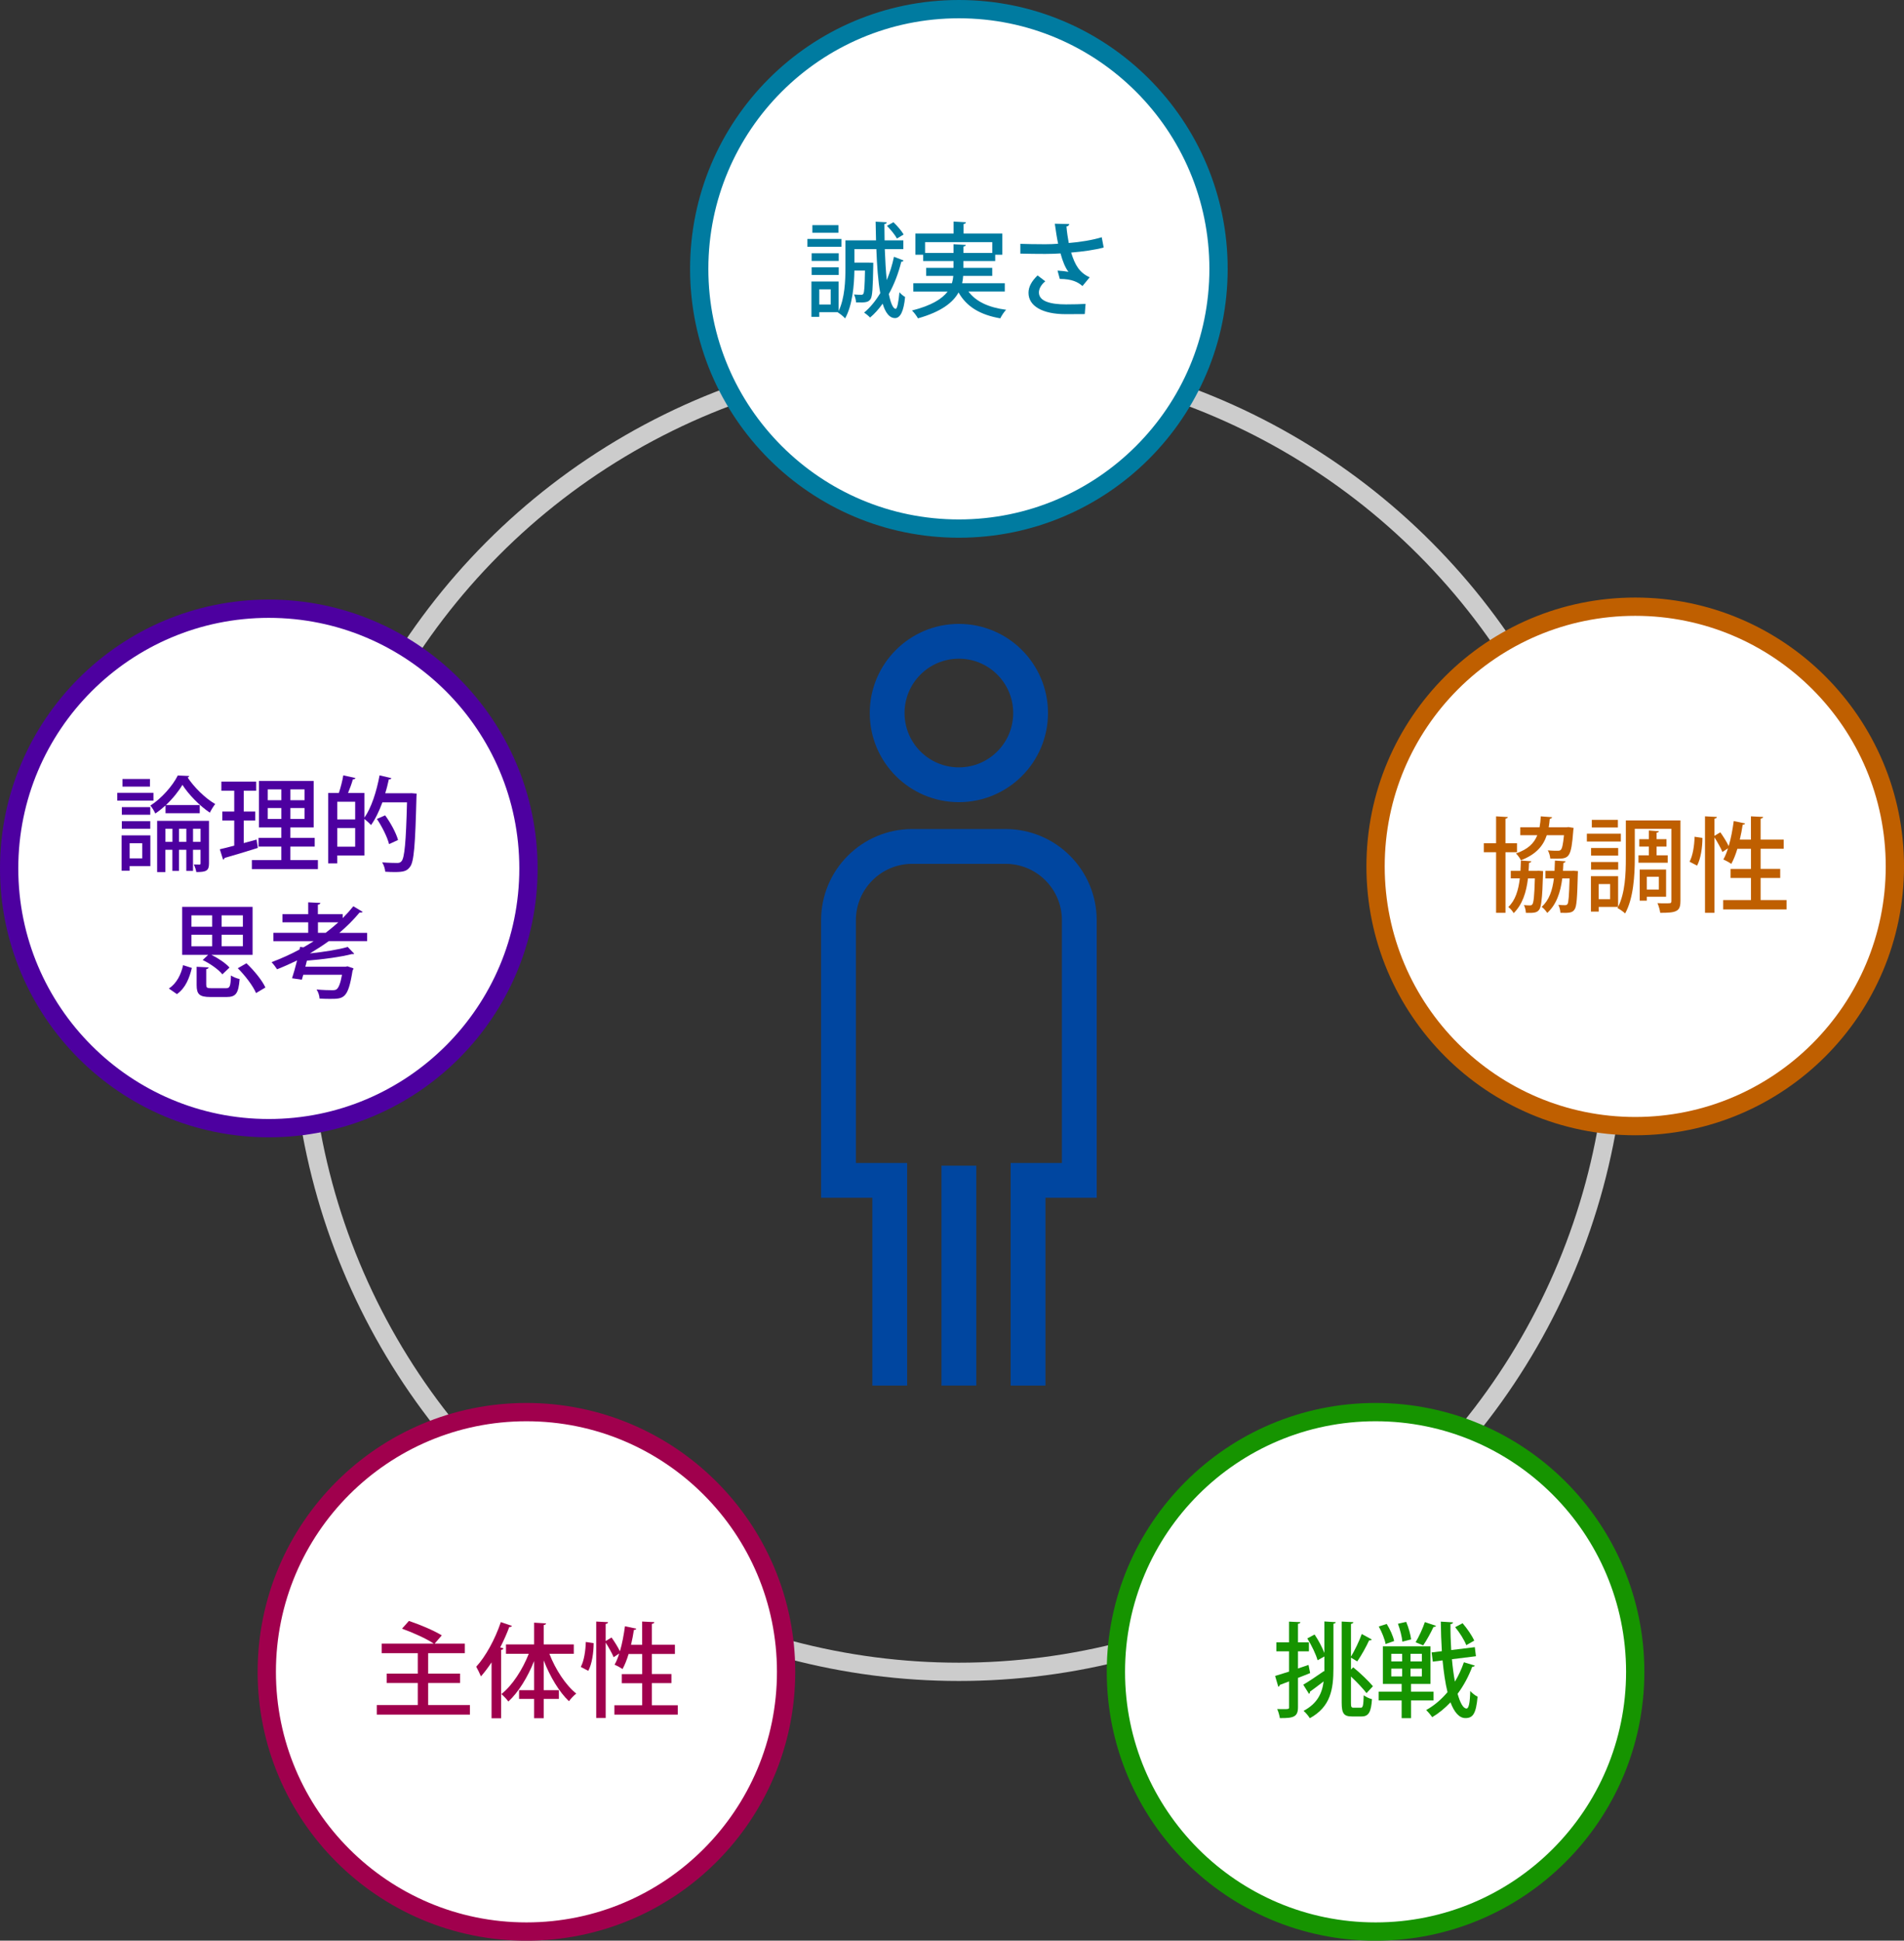
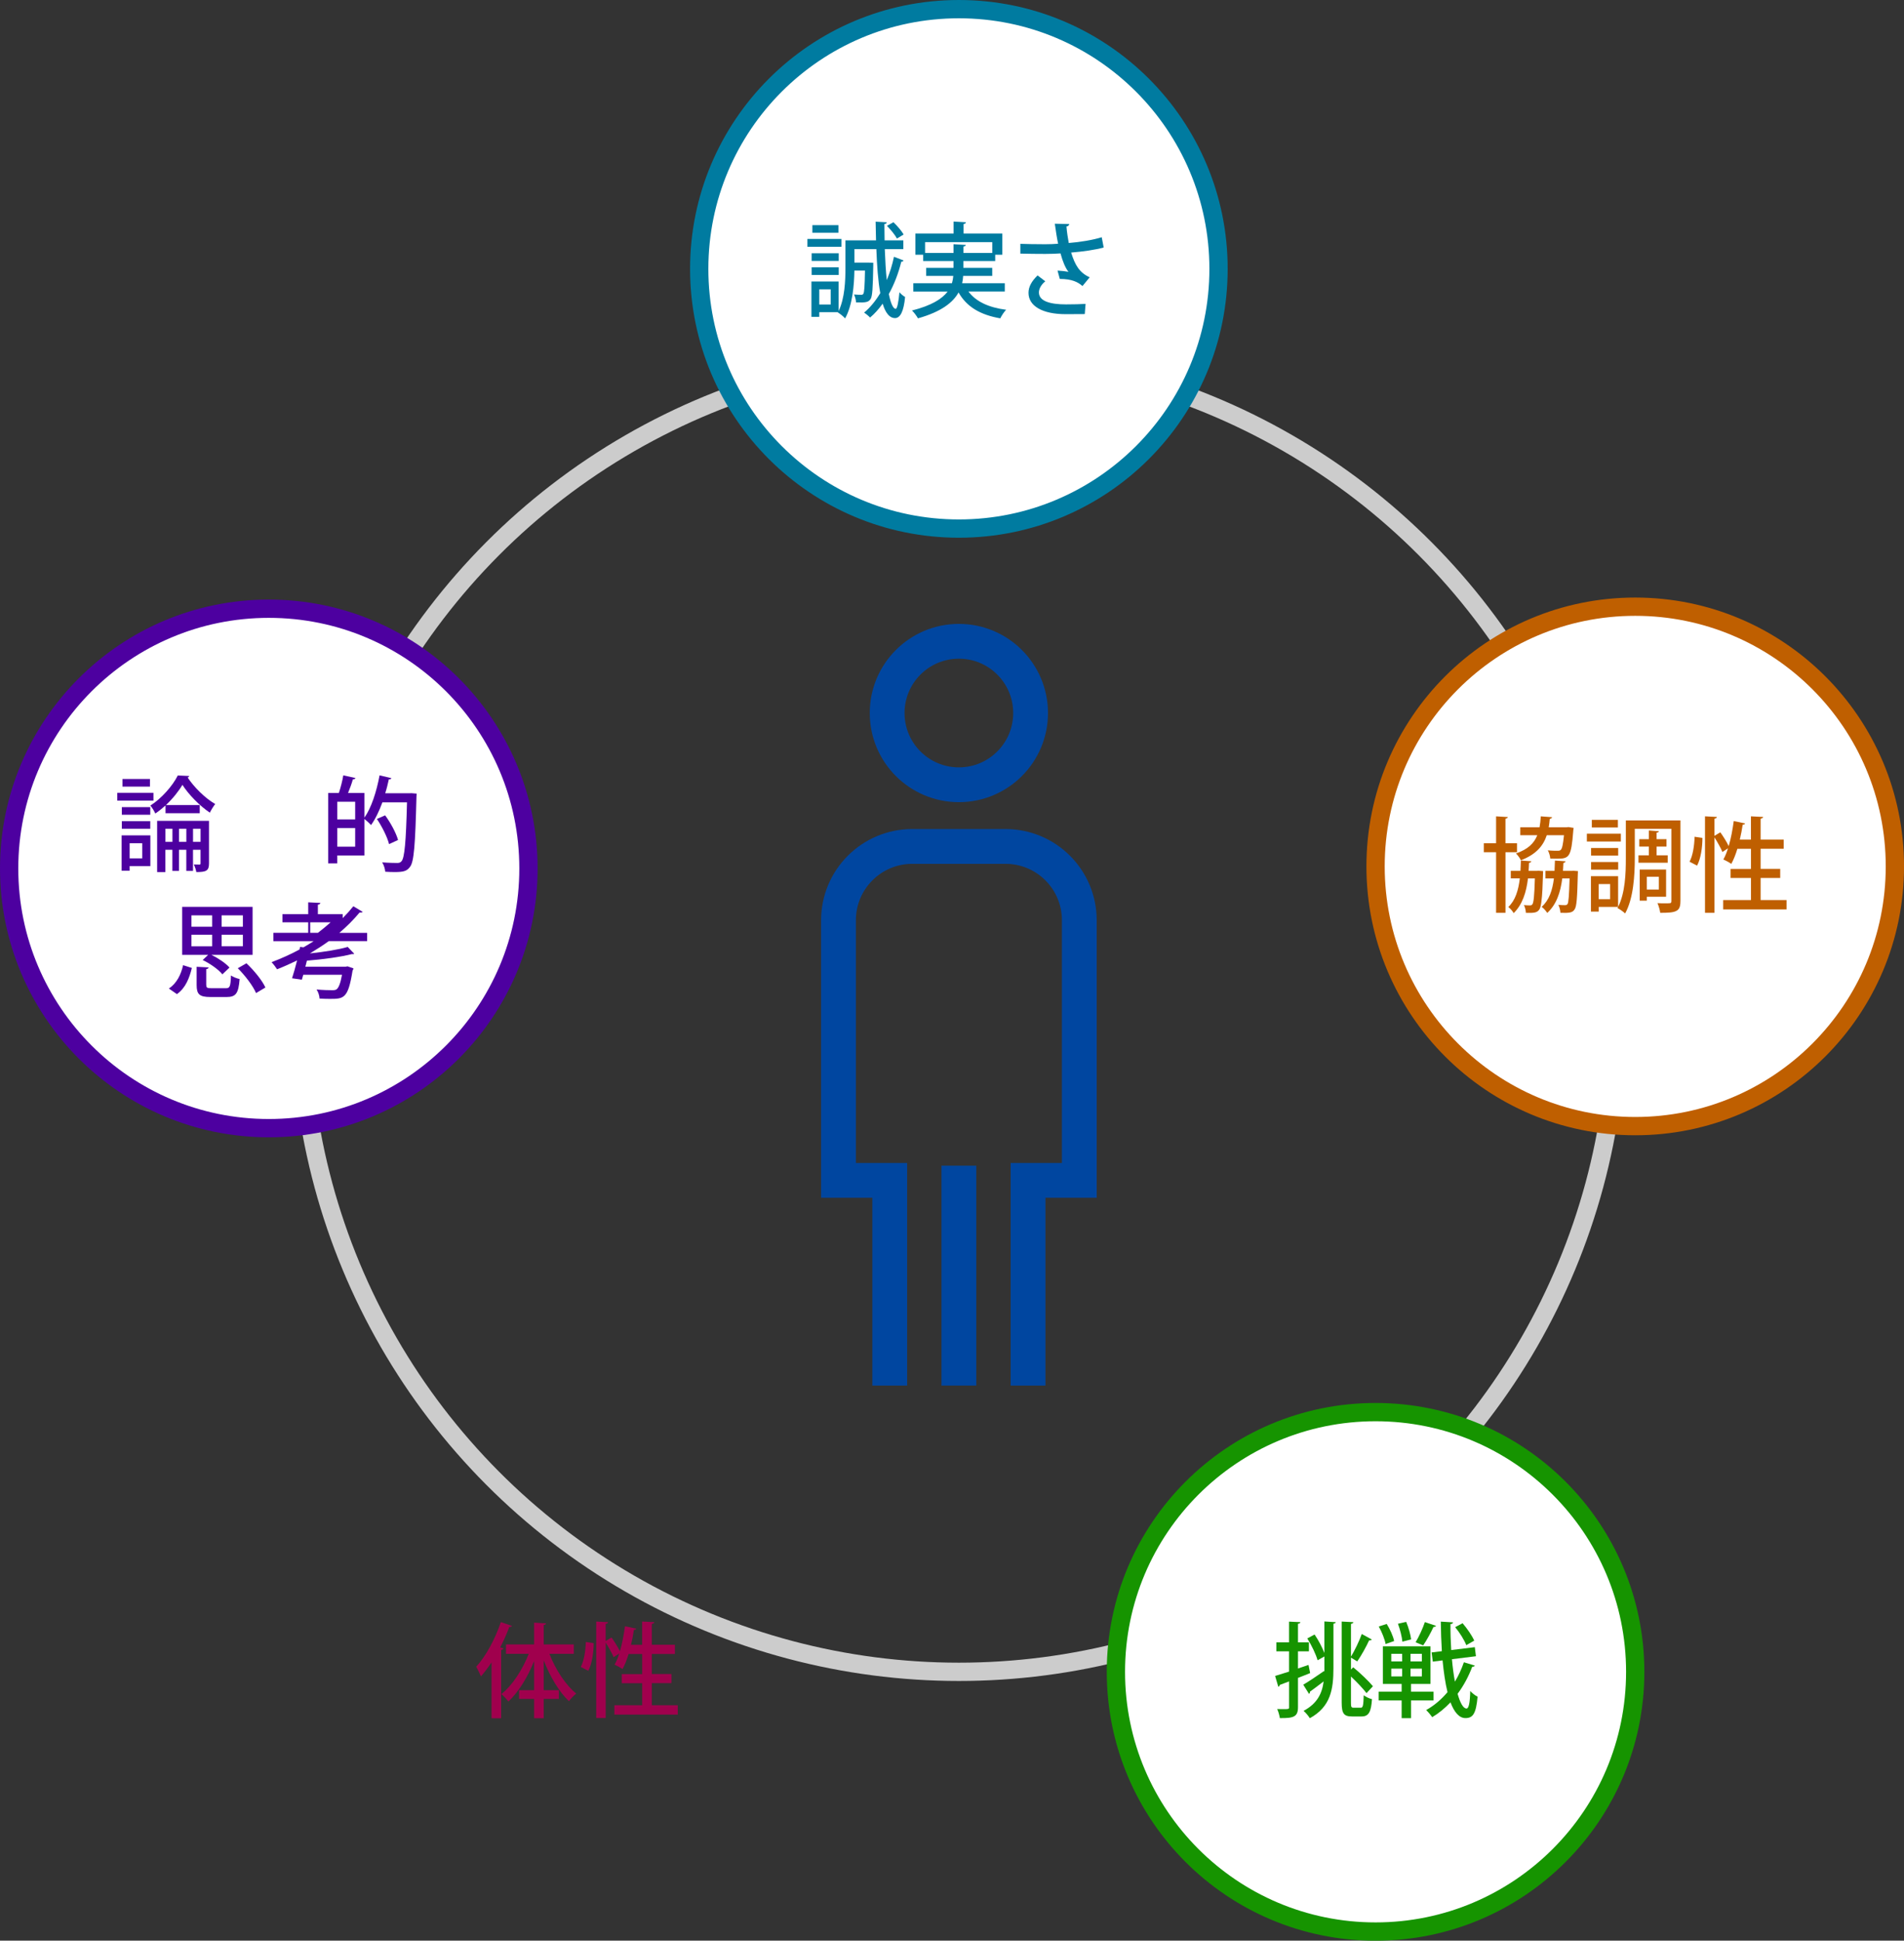
<svg xmlns="http://www.w3.org/2000/svg" id="_レイヤー_1" data-name="レイヤー 1" viewBox="0 0 78.1 79.586">
  <rect x="0" y="0" width="78.1" height="79.586" fill="#333333" stroke="none" />
  <defs>
    <style>
      .cls-1 {
        stroke: #4d00a0;
      }

      .cls-1, .cls-2, .cls-3, .cls-4, .cls-5, .cls-6, .cls-7 {
        stroke-miterlimit: 10;
      }

      .cls-1, .cls-3, .cls-4, .cls-5, .cls-6, .cls-7 {
        stroke-width: .75px;
      }

      .cls-1, .cls-3, .cls-4, .cls-5, .cls-7 {
        fill: #fff;
      }

      .cls-2 {
        stroke: #0046a0;
        stroke-width: 1.427px;
      }

      .cls-2, .cls-6 {
        fill: none;
      }

      .cls-3 {
        stroke: #a0004d;
      }

      .cls-8 {
        fill: #bf5f00;
      }

      .cls-8, .cls-9, .cls-10, .cls-11, .cls-12 {
        stroke-width: 0px;
      }

      .cls-4 {
        stroke: #bf5f00;
      }

      .cls-5 {
        stroke: #169400;
      }

      .cls-6 {
        stroke: #ccc;
      }

      .cls-9 {
        fill: #4d00a0;
      }

      .cls-7 {
        stroke: #007ba0;
      }

      .cls-10 {
        fill: #169400;
      }

      .cls-11 {
        fill: #007ba0;
      }

      .cls-12 {
        fill: #a0004d;
      }
    </style>
  </defs>
  <circle class="cls-6" cx="39.332" cy="41.561" r="27" />
  <g>
    <circle class="cls-2" cx="39.332" cy="29.241" r="2.942" />
    <path class="cls-2" d="M42.17,56.821v-8.415h2.102v-10.667c0-1.672-1.355-3.027-3.027-3.027h-3.824c-1.672,0-3.027,1.355-3.027,3.027v10.667h2.102v8.415" />
    <line class="cls-2" x1="39.332" y1="47.805" x2="39.332" y2="56.821" />
  </g>
  <circle class="cls-7" cx="39.332" cy="11.026" r="10.651" />
  <circle class="cls-4" cx="67.075" cy="35.531" r="10.651" />
  <circle class="cls-1" cx="11.026" cy="35.614" r="10.651" />
  <circle class="cls-5" cx="56.424" cy="68.561" r="10.651" />
  <g>
    <path class="cls-11" d="M34.514,9.799v.321h-1.395v-.321h1.395ZM36.293,10.218c.017.457.042.892.081,1.268.123-.292.224-.613.296-.956l.393.152c-.013.034-.042.046-.093.051-.118.478-.292.93-.511,1.323.067.347.169.609.283.609.063,0,.118-.309.152-.681.06.076.169.161.232.194-.055.592-.198.867-.414.867-.321,0-.46-.444-.507-.592-.156.22-.33.414-.516.57-.051-.059-.165-.152-.245-.203.245-.203.469-.474.664-.799-.093-.499-.135-1.137-.161-1.805h-.9v.554h.591l.182.004v.119c-.017.925-.034,1.264-.114,1.378-.089.118-.178.144-.592.131-.004-.102-.038-.237-.084-.326.131.013.245.013.3.013.038,0,.063-.008.084-.042.038-.059.055-.296.067-.951h-.435c-.009.596-.076,1.416-.38,1.961-.06-.072-.216-.199-.296-.241l.008-.013h-.773v.19h-.321v-1.45h1.116v1.213c.254-.533.279-1.251.279-1.775v-1.125h1.255c-.008-.253-.013-.511-.017-.765l.457.025c0,.038-.03.063-.097.072,0,.22.004.444.008.668h.769v.359h-.761ZM34.404,10.387v.313h-1.112v-.313h1.112ZM33.292,11.275v-.313h1.112v.313h-1.112ZM34.391,9.233v.312h-1.069v-.312h1.069ZM34.074,12.487v-.621h-.469v.621h.469ZM36.648,9.114c.157.148.338.359.418.503l-.274.165c-.076-.144-.254-.363-.41-.52l.266-.148Z" />
    <path class="cls-11" d="M41.216,11.955h-1.492c.304.41.824.655,1.547.749-.084.08-.186.241-.241.351-.828-.144-1.382-.478-1.711-1.061-.232.415-.71.791-1.665,1.061-.047-.084-.157-.241-.245-.321.812-.207,1.238-.482,1.462-.778h-1.408v-.342h1.585c.03-.101.046-.199.055-.3h-1.112v-.33h1.12v-.279h-1.243v-.258h-.321v-.871h1.568v-.49l.507.029c-.004.038-.029.06-.097.072v.389h1.589v.871h-.292v.258h-1.306v.279h1.184v.33h-1.192c-.004.101-.021.199-.042.3h1.75v.342ZM37.945,10.374h1.167v-.359l.503.03c-.004.034-.03.059-.097.067v.262h1.184v-.444h-2.756v.444Z" />
    <path class="cls-11" d="M45.273,10.15c-.351.097-.862.169-1.336.207.161.524.347.829.761,1.015l-.296.359c-.182-.161-.431-.292-.93-.292l-.093-.342c.169.009.343.03.448.051-.127-.165-.232-.41-.326-.756-.177.013-.396.021-.629.021-.258,0-.74-.004-1.019-.013v-.401c.245.008.578.017,1.022.017.178,0,.376-.008.528-.021-.051-.232-.093-.52-.136-.82l.592.013c-.004.05-.042.088-.114.101.018.232.056.461.094.676.456-.034,1.006-.126,1.353-.236l.08.422ZM44.496,12.88c-.208.004-.44.004-.782.004-.955,0-1.526-.334-1.526-.875,0-.25.132-.482.372-.714l.317.241c-.178.144-.262.313-.262.457,0,.364.478.49,1.111.49.351,0,.587-.008.803-.021l-.033.418Z" />
  </g>
  <g>
    <path class="cls-8" d="M62.226,34.949h-.473v2.485h-.385v-2.485h-.503v-.368h.503v-1.103l.481.029c-.004.034-.033.055-.097.068v1.006h.473v.368ZM63.119,35.71l.177.013c-.013.102-.008,1.391-.156,1.577-.084.118-.182.148-.549.135-.005-.097-.034-.232-.081-.317.106.012.199.012.25.012.042,0,.071-.008.097-.046.051-.067.081-.338.102-1.061h-.283c-.067.562-.224,1.069-.587,1.424-.043-.081-.14-.194-.22-.25.291-.275.414-.689.473-1.175h-.372v-.309h.397c.009-.135.013-.279.018-.423l.427.03c-.005.034-.034.059-.094.067-.004.11-.008.22-.017.326h.343l.076-.004ZM64.535,34.057c-.085,1.099-.165,1.158-.677,1.158-.08,0-.173,0-.267-.004-.008-.106-.046-.246-.101-.338.169.017.329.017.396.017.063,0,.102-.004.136-.038.055-.051.093-.22.131-.6h-.706c-.147.443-.443.79-1.061,1.027-.038-.084-.131-.211-.203-.279.49-.169.744-.415.875-.748h-.697v-.326h.79c.025-.14.043-.288.051-.448l.461.034c-.004.034-.034.059-.093.067-.009.119-.025.237-.043.347h.731l.08-.008.212.034-.017.105ZM64.539,35.71l.186.013c0,.03-.004.072-.004.114-.025.989-.047,1.344-.136,1.462-.084.123-.186.148-.578.135-.005-.102-.038-.237-.085-.326.118.013.22.013.271.013.047,0,.076-.008.105-.046.042-.063.063-.326.085-1.052h-.301c-.071.562-.232,1.065-.616,1.416-.047-.076-.145-.19-.229-.249.309-.275.443-.681.503-1.167h-.347v-.309h.372c.008-.135.013-.279.017-.423l.436.03c-.004.034-.034.059-.089.067-.004.11-.009.22-.017.326h.354l.072-.004Z" />
    <path class="cls-8" d="M66.486,34.51h-1.395v-.321h1.395v.321ZM68.929,36.961c0,.211-.043.334-.174.397-.126.067-.342.076-.654.076-.013-.106-.063-.292-.114-.397.105.008.211.008.3.008s.152,0,.186-.004c.063,0,.085-.017.085-.084v-2.967h-1.501v1.217c0,.668-.05,1.631-.396,2.253-.063-.063-.225-.178-.313-.22l.025-.047h-.794v.19h-.321v-1.45h1.115v1.259c.292-.579.317-1.378.317-1.986v-1.56h2.24v3.313ZM66.376,35.089h-1.112v-.313h1.112v.313ZM65.264,35.351h1.112v.313h-1.112v-.313ZM66.364,33.935h-1.069v-.312h1.069v.312ZM66.046,36.255h-.469v.621h.469v-.621ZM67.635,35.076v-.359h-.393v-.304h.393v-.355l.41.03c-.004.03-.029.051-.093.059v.267h.406v.304h-.406v.359h.456v.304h-1.2v-.304h.427ZM67.551,36.775v.161h-.292v-1.276h1.082v1.116h-.79ZM67.551,35.955v.524h.494v-.524h-.494Z" />
    <path class="cls-8" d="M69.832,34.362c0,.384-.067.85-.22,1.137l-.309-.161c.135-.241.198-.667.207-1.023l.321.047ZM72.22,36.91h1.062v.385h-2.6v-.385h1.141v-.904h-.837v-.372h.837v-.824h-.558c-.071.237-.156.448-.249.617-.076-.055-.229-.14-.326-.182.072-.123.136-.279.19-.457l-.228.152c-.063-.157-.203-.402-.326-.601v3.094h-.389v-3.956l.486.025c-.005.038-.029.06-.098.072v.702l.241-.144c.122.173.267.402.343.566.093-.312.16-.676.207-1.027l.465.097c-.009.034-.043.051-.098.051-.029.203-.071.41-.118.613h.456v-.955l.499.025c-.004.038-.033.06-.102.072v.858h.947v.376h-.947v.824h.804v.372h-.804v.904Z" />
  </g>
  <g>
    <path class="cls-9" d="M6.295,32.513v.321h-1.484v-.321h1.484ZM6.168,34.258v1.259h-.85v.19h-.33v-1.45h1.179ZM6.164,33.1v.313h-1.167v-.313h1.167ZM4.997,33.988v-.313h1.167v.313h-1.167ZM6.151,31.946v.312h-1.128v-.312h1.128ZM5.834,34.58h-.516v.621h.516v-.621ZM6.789,33.032c-.131.119-.274.233-.418.33-.046-.102-.131-.245-.203-.326.461-.292.917-.816,1.125-1.234l.469.021c-.008.029-.034.055-.067.059.258.393.723.858,1.133,1.09-.076.097-.165.241-.22.355-.418-.279-.875-.748-1.125-1.141-.152.258-.393.562-.676.829h1.386v.334h-1.403v-.317ZM8.573,33.662v1.746c0,.3-.11.355-.52.355-.013-.093-.06-.224-.102-.312.105.004.194.004.228.004.038,0,.047-.013.047-.051v-.554h-.309v.866h-.275v-.866h-.3v.866h-.271v-.866h-.287v.913h-.338v-2.101h2.126ZM6.786,34.525h.287v-.537h-.287v.537ZM7.343,34.525h.3v-.537h-.3v.537ZM7.918,34.525h.309v-.537h-.309v.537Z" />
-     <path class="cls-9" d="M9.997,34.575l.528-.144c.004.017.008.034.051.342-.499.156-1.027.317-1.365.41-.004.038-.034.063-.06.072l-.135-.427c.165-.038.368-.088.592-.148v-1.031h-.49v-.368h.49v-.854h-.528v-.372h1.429v.372h-.511v.854h.473v.368h-.473v.926ZM11.912,35.273h1.128v.368h-2.709v-.368h1.208v-.554h-.934v-.359h.934v-.427h-.917v-1.906h2.244v1.906h-.955v.427h.998v.359h-.998v.554ZM10.982,32.373v.444h.558v-.444h-.558ZM10.982,33.586h.558v-.448h-.558v.448ZM12.491,32.817v-.444h-.579v.444h.579ZM12.491,33.586v-.448h-.579v.448h.579Z" />
    <path class="cls-9" d="M16.881,32.529l.211.017c0,.03-.004.089-.009.127-.051,1.995-.101,2.671-.266,2.878-.127.173-.266.211-.625.211-.123,0-.254-.004-.389-.013-.008-.11-.055-.274-.126-.384.266.021.511.025.617.025.08,0,.131-.017.177-.072.123-.139.182-.773.224-2.413h-1.01c-.131.359-.288.685-.465.93-.059-.067-.186-.182-.271-.25v1.497h-1.116v.325h-.372v-2.887h.439c.072-.215.148-.511.182-.723l.499.11c-.013.034-.046.051-.106.055-.046.165-.123.376-.198.558h.672v1.01c.283-.397.499-1.074.621-1.733l.482.114c-.008.034-.042.055-.102.05-.042.19-.088.385-.148.571h.994l.084-.004ZM14.569,32.88h-.735v.723h.735v-.723ZM13.834,34.723h.735v-.765h-.735v.765ZM15.799,33.438c.228.313.452.727.528,1.01l-.368.169c-.068-.279-.283-.71-.499-1.032l.338-.148Z" />
    <path class="cls-9" d="M7.87,39.695c-.102.418-.262.828-.613,1.073l-.33-.228c.317-.211.499-.571.583-.959l.359.114ZM9.121,39.957c-.152-.194-.499-.439-.807-.587l.224-.211h-1.065v-1.97h2.887v1.97h-1.687c.283.14.588.342.74.52l-.292.279ZM7.852,37.539v.465h.85v-.465h-.85ZM7.852,38.334v.474h.85v-.474h-.85ZM8.461,40.392c0,.114.034.135.215.135h.587c.165,0,.194-.063.211-.524.081.063.25.123.355.148-.046.592-.156.736-.533.736h-.664c-.456,0-.566-.114-.566-.495v-.744l.49.025c-.004.038-.03.059-.097.072v.647ZM9.962,38.004v-.465h-.871v.465h.871ZM9.962,38.807v-.474h-.871v.474h.871ZM10.503,40.726c-.123-.292-.444-.714-.749-1.019l.355-.203c.309.292.643.697.778.993l-.384.229Z" />
-     <path class="cls-9" d="M15.062,38.596h-1.577c-.245.177-.503.342-.765.499v.004c.571-.063,1.175-.156,1.543-.266l.266.279c-.013.013-.03.017-.051.017-.013,0-.025,0-.038-.004-.452.118-1.196.22-1.851.271l-.063.25h1.644l.084-.017.245.084c-.004.03-.017.063-.038.093-.182,1.158-.364,1.158-.943,1.158-.123,0-.262-.004-.41-.013-.004-.114-.051-.267-.123-.372.258.025.532.029.638.029.084,0,.139-.004.186-.038.081-.063.157-.241.22-.596h-1.589c-.021.072-.042.139-.059.203l-.402-.059c.063-.194.14-.46.207-.731-.271.131-.541.253-.82.363-.051-.08-.152-.215-.228-.292.384-.144.773-.317,1.149-.52l.021-.105.14.017c.14-.08.279-.165.418-.253h-1.652v-.342h1.428v-.431h-1.057v-.334h1.057v-.486l.499.025c-.004.038-.034.06-.102.072v.389h1.019v.161c.156-.156.304-.321.436-.486l.38.229c-.013.021-.042.029-.076.029-.013,0-.03,0-.046-.004-.245.296-.528.579-.833.837h1.141v.342ZM13.042,38.254h.317c.182-.14.355-.283.52-.431h-.837v.431Z" />
+     <path class="cls-9" d="M15.062,38.596h-1.577c-.245.177-.503.342-.765.499v.004c.571-.063,1.175-.156,1.543-.266l.266.279c-.013.013-.03.017-.051.017-.013,0-.025,0-.038-.004-.452.118-1.196.22-1.851.271l-.063.25h1.644l.084-.017.245.084c-.004.03-.017.063-.038.093-.182,1.158-.364,1.158-.943,1.158-.123,0-.262-.004-.41-.013-.004-.114-.051-.267-.123-.372.258.025.532.029.638.029.084,0,.139-.004.186-.038.081-.063.157-.241.22-.596h-1.589c-.021.072-.042.139-.059.203l-.402-.059c.063-.194.14-.46.207-.731-.271.131-.541.253-.82.363-.051-.08-.152-.215-.228-.292.384-.144.773-.317,1.149-.52l.021-.105.14.017c.14-.08.279-.165.418-.253h-1.652v-.342h1.428v-.431h-1.057v-.334h1.057v-.486l.499.025c-.004.038-.034.06-.102.072v.389h1.019v.161c.156-.156.304-.321.436-.486l.38.229c-.013.021-.042.029-.076.029-.013,0-.03,0-.046-.004-.245.296-.528.579-.833.837h1.141v.342ZM13.042,38.254c.182-.14.355-.283.52-.431h-.837v.431Z" />
  </g>
  <g>
    <path class="cls-10" d="M53.674,68.278l.067.334c-.165.067-.334.136-.499.198v1.201c0,.389-.173.456-.744.447-.013-.097-.059-.266-.109-.371.08.004.152.004.22.004.267,0,.267-.004.267-.08v-1.057c-.145.055-.271.105-.381.144,0,.033-.029.063-.06.076l-.131-.444c.156-.046.355-.109.571-.178v-.832h-.521v-.368h.521v-.85l.465.021c-.005.038-.03.06-.098.067v.761h.448v.368h-.448v.706l.432-.148ZM53.923,67.031c.156.229.312.524.401.757v-1.293l.465.029c-.004.034-.029.055-.093.063v1.817c0,.875-.114,1.589-.968,2.059-.055-.089-.174-.237-.258-.301.562-.3.761-.714.824-1.208-.207.16-.414.316-.562.422.005.038-.008.068-.038.089l-.236-.376c.216-.127.541-.342.854-.562l.013.025v-.621l-.279.156c-.067-.245-.249-.617-.422-.896l.3-.161ZM55.415,69.825c0,.178.013.207.109.207h.301c.084,0,.101-.114.113-.511.089.067.233.139.339.16-.034.516-.131.71-.423.71h-.397c-.33,0-.423-.118-.423-.57v-3.322l.478.025c-.004.038-.033.06-.097.072v1.344c.152-.254.342-.643.443-.93l.41.224c-.017.029-.06.042-.109.038-.114.254-.326.63-.486.862,0,0-.199-.118-.258-.156v.49l.093-.093c.292.24.634.566.808.777l-.263.283c-.135-.178-.393-.452-.638-.681v1.069Z" />
    <path class="cls-10" d="M58.804,69.733h-.925v.727h-.385v-.727h-.942v-.359h.942v-.316h-.77v-1.543h1.953v1.543h-.799v.316h.925v.359ZM56.881,66.597c.136.215.267.507.305.701l-.351.123c-.03-.19-.152-.491-.279-.719l.325-.105ZM57.068,67.822v.312h.447v-.312h-.447ZM57.068,68.431v.317h.447v-.317h-.447ZM57.68,66.512c.098.229.182.532.203.719l-.359.093c-.017-.19-.093-.499-.182-.735l.338-.076ZM58.323,68.135v-.312h-.465v.312h.465ZM58.323,68.748v-.317h-.465v.317h.465ZM58.906,66.677c-.017.029-.051.042-.105.042-.105.229-.283.554-.423.757-.004,0-.309-.127-.312-.127.136-.224.296-.575.381-.828l.46.156ZM59.557,68.046c.029.33.071.639.122.917.148-.245.271-.511.368-.794l.448.135c-.013.034-.051.051-.105.047-.152.405-.355.781-.601,1.111.105.372.229.604.367.604.089,0,.14-.224.152-.719.081.089.203.19.301.232-.063.693-.187.879-.499.879-.262,0-.461-.249-.613-.646-.224.237-.473.444-.748.608-.055-.08-.173-.22-.249-.291.325-.182.621-.432.875-.735-.093-.376-.156-.824-.203-1.302l-.401.051-.047-.377.419-.051c-.025-.401-.038-.812-.043-1.213l.499.03c0,.042-.033.063-.102.071-.004.351.009.715.03,1.065l.968-.118.046.372-.984.122ZM59.993,66.567c.189.22.393.516.478.715l-.326.186c-.075-.203-.271-.516-.456-.739l.305-.161Z" />
  </g>
-   <circle class="cls-3" cx="21.594" cy="68.561" r="10.651" />
  <g>
-     <path class="cls-12" d="M17.565,69.923h1.711v.393h-3.821v-.393h1.682v-.904h-1.276v-.385h1.276v-.837h-1.479v-.394h2.134c-.292-.198-.862-.456-1.302-.612l.283-.317c.439.144,1.036.397,1.348.592l-.292.338h1.238v.394h-1.504v.837h1.31v.385h-1.31v.904Z" />
    <path class="cls-12" d="M21,66.677c-.017.033-.051.046-.11.046-.105.283-.232.566-.372.837l.131.038c-.004.034-.034.056-.093.063v2.803h-.393v-2.291c-.139.211-.287.405-.435.575-.038-.098-.14-.301-.194-.397.384-.414.773-1.125,1.01-1.83l.457.156ZM23.537,67.822h-1.002c.25.643.668,1.284,1.103,1.631-.097.072-.228.212-.3.313-.401-.377-.778-1.011-1.036-1.674v1.222h.622v.358h-.622v.791h-.393v-.791h-.617v-.358h.617v-1.196c-.266.668-.646,1.284-1.057,1.661-.067-.094-.199-.237-.287-.305.444-.347.866-.997,1.124-1.652h-.934v-.385h1.154v-.892l.49.029c-.004.034-.034.059-.097.067v.795h1.235v.385Z" />
    <path class="cls-12" d="M24.351,67.383c0,.384-.067.85-.22,1.137l-.309-.161c.135-.24.198-.667.207-1.022l.321.047ZM26.739,69.931h1.062v.385h-2.6v-.385h1.141v-.904h-.837v-.372h.837v-.824h-.558c-.071.237-.156.448-.249.617-.076-.055-.229-.14-.326-.182.072-.122.136-.279.19-.456l-.228.152c-.063-.157-.203-.402-.326-.601v3.094h-.389v-3.956l.486.025c-.005.038-.029.06-.098.072v.701l.241-.144c.122.173.267.401.343.566.093-.312.16-.677.207-1.027l.465.098c-.009.033-.043.051-.098.051-.029.202-.071.409-.118.612h.456v-.955l.499.025c-.004.038-.033.06-.102.072v.857h.947v.376h-.947v.824h.804v.372h-.804v.904Z" />
  </g>
</svg>